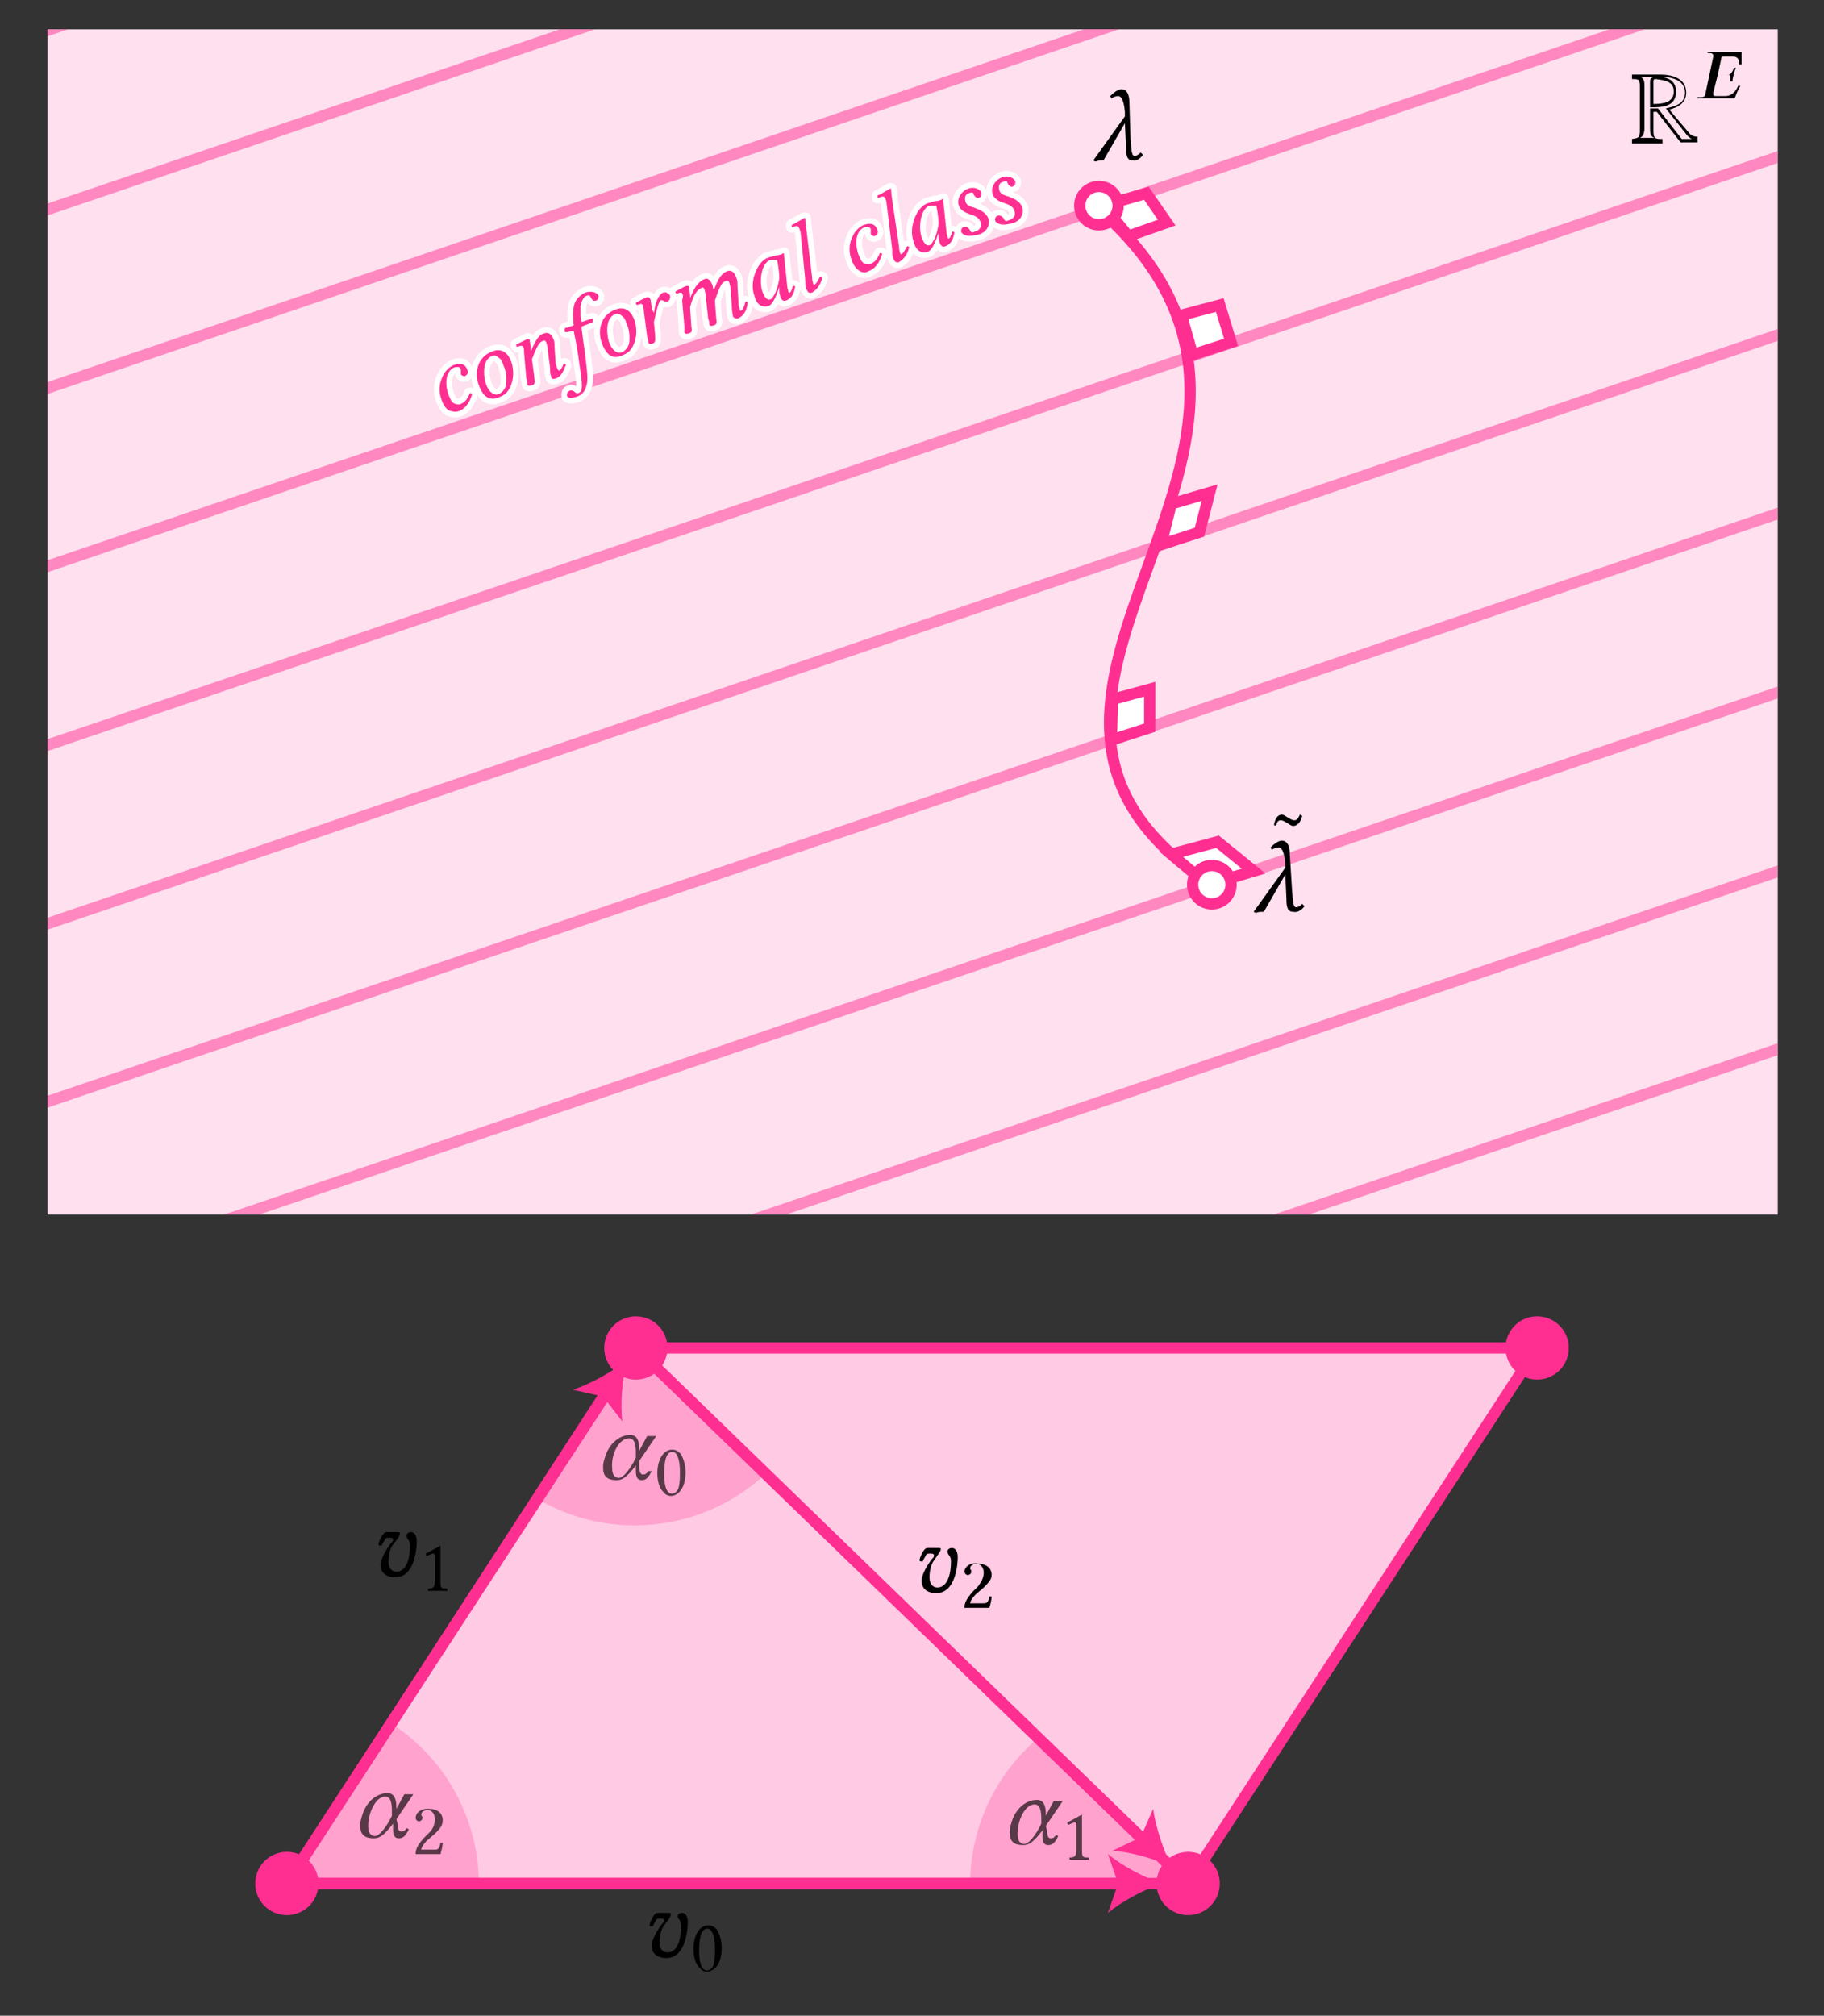
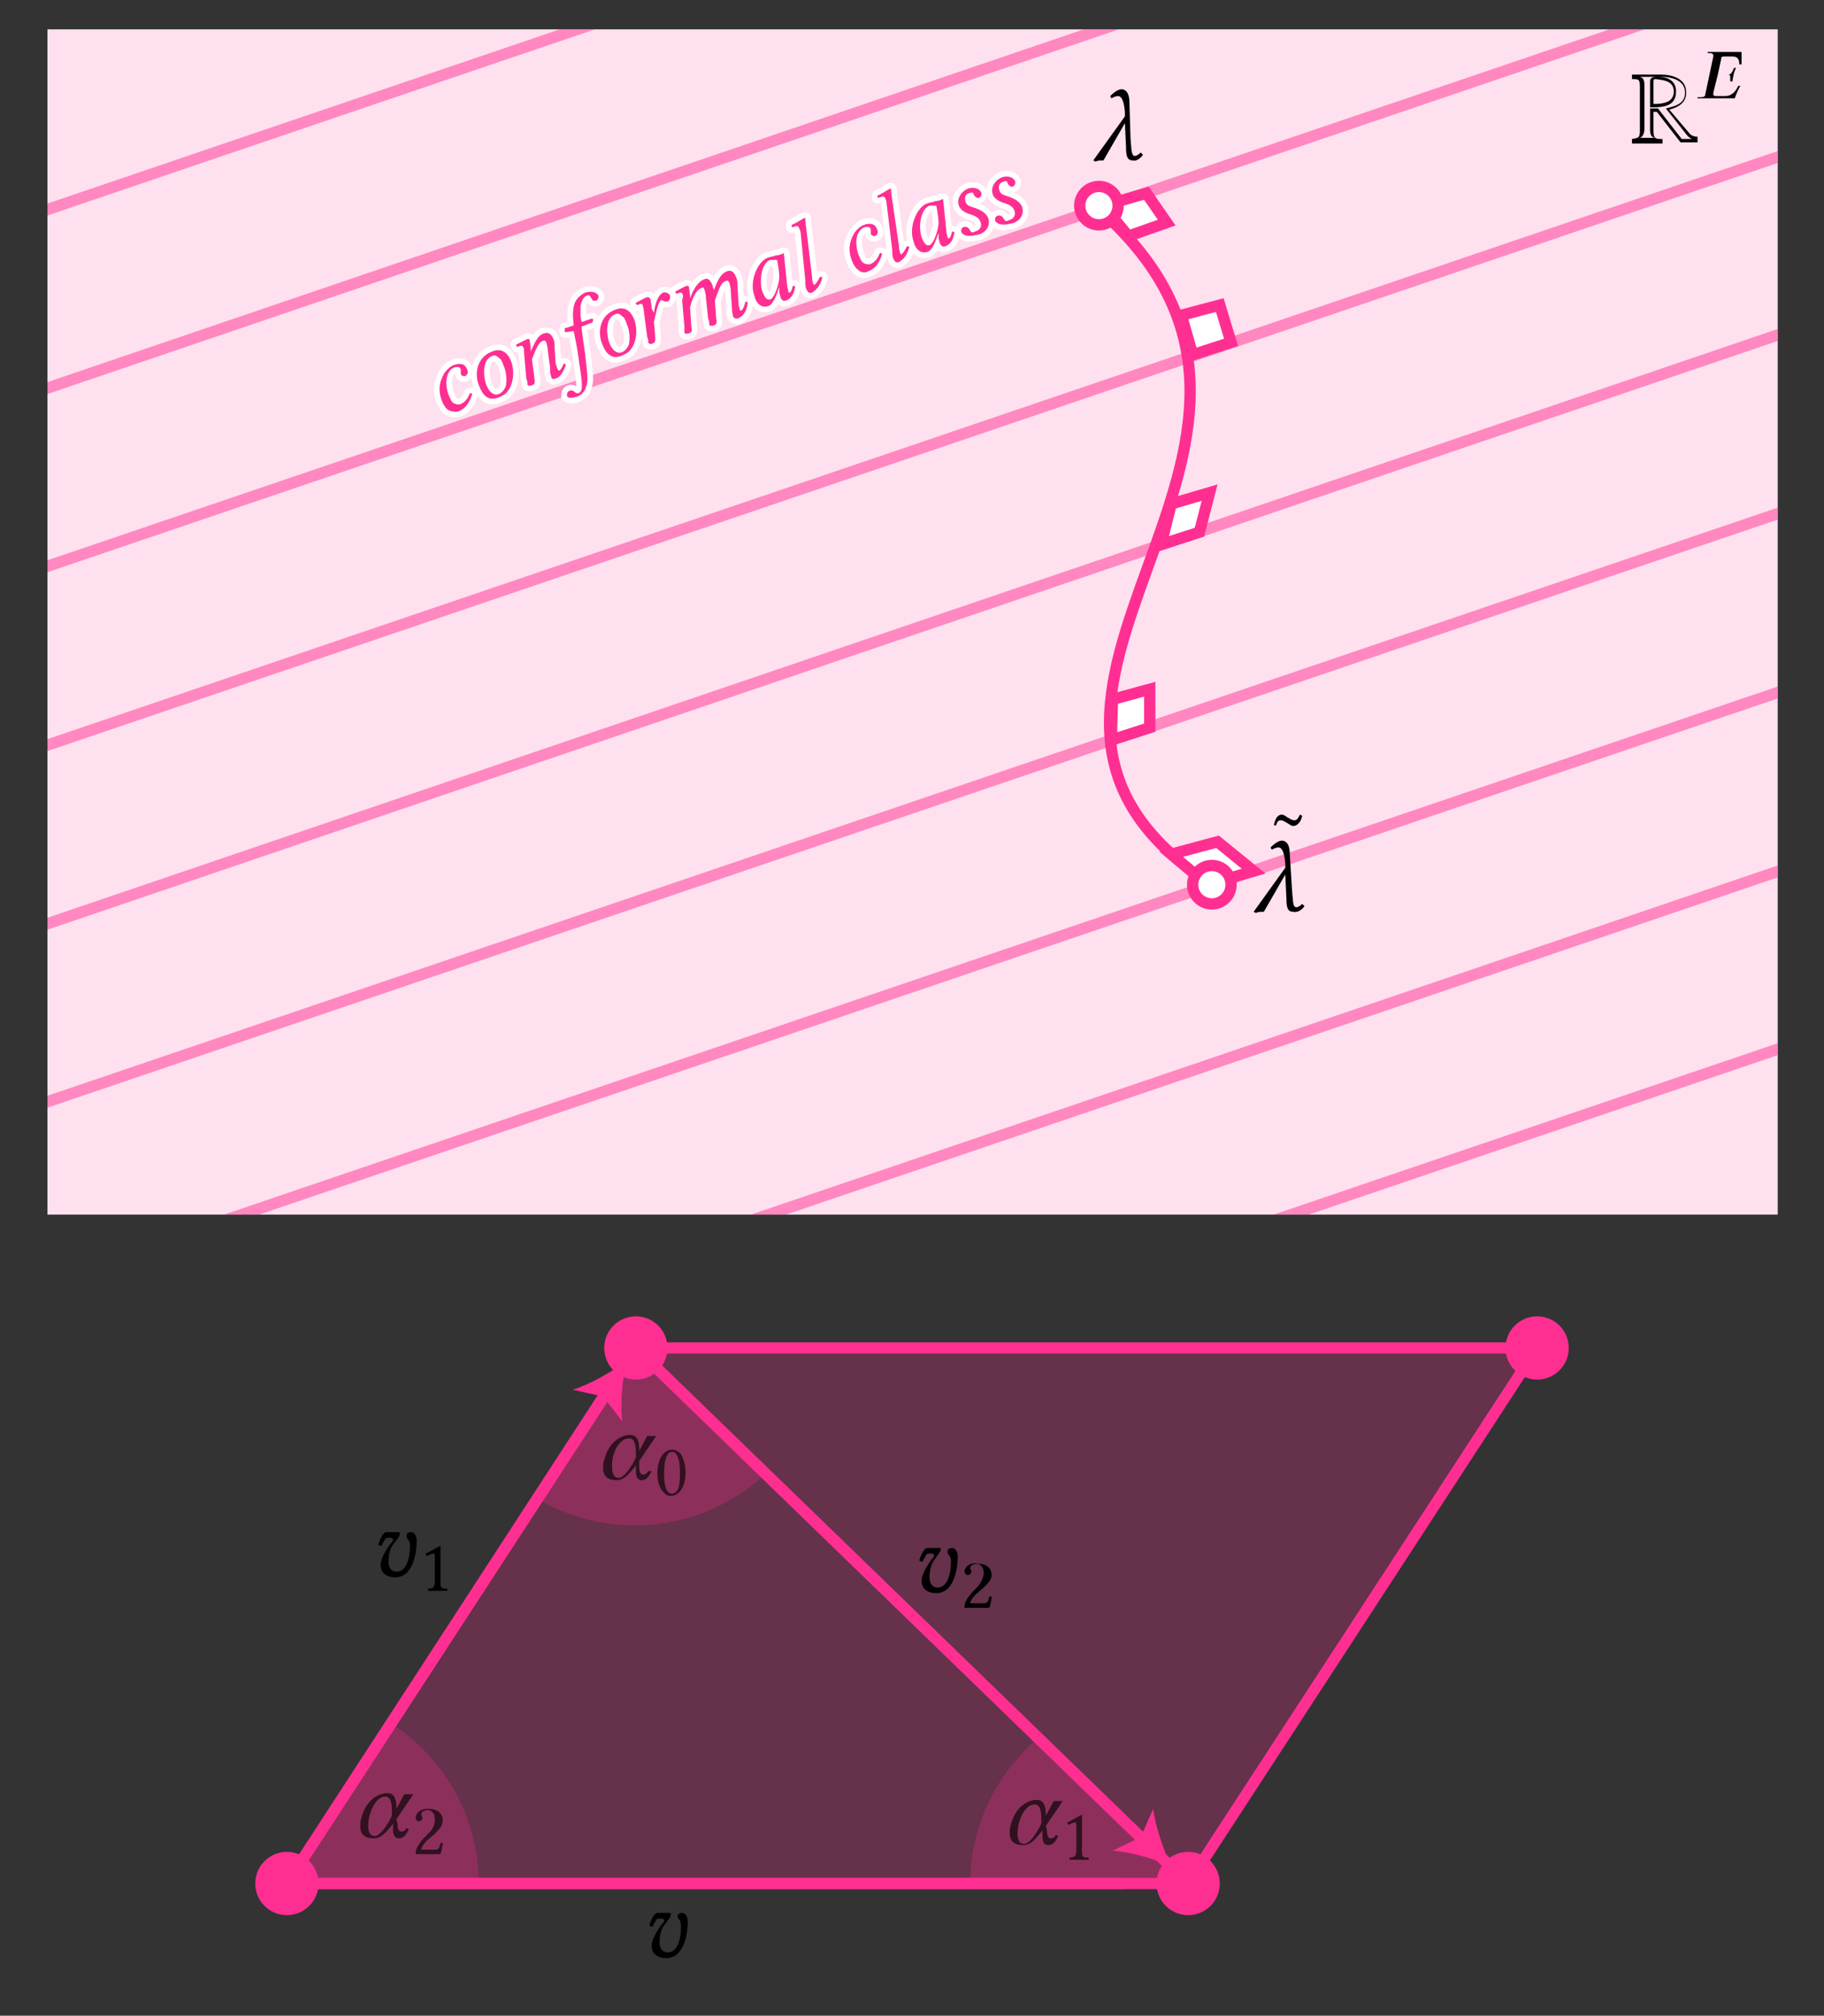
<svg xmlns="http://www.w3.org/2000/svg" xmlns:xlink="http://www.w3.org/1999/xlink" version="1.1" id="Layer_1" x="0px" y="0px" viewBox="0 0 161.5 178.4" style="enable-background:new 0 0 161.5 178.4;" xml:space="preserve">
  <rect x="0" y="0" width="161.5" height="178.4" fill="#333333" stroke="none" />
  <style type="text/css">
	.st0{fill:#FFFFFF;}
	.st1{opacity:0.25;fill:#FF2F92;}
	.st2{fill:none;stroke:#FF2F92;stroke-miterlimit:10;}
	.st3{opacity:0;fill:none;stroke:#000000;stroke-width:1.000000e-06;stroke-miterlimit:10;}
	.st4{opacity:0.15;fill:#FF2F92;}
	.st5{opacity:0.5;}
	.st6{clip-path:url(#SVGID_00000162329882513693385460000002645138121128431025_);}
	.st7{fill:none;stroke:#FFFFFF;stroke-linejoin:round;stroke-miterlimit:10;}
	.st8{fill:#FF2F92;}
	.st9{fill:#FFFFFF;stroke:#FF2F92;stroke-miterlimit:10;}
	
		.st10{opacity:0.25;clip-path:url(#SVGID_00000091010821102137439440000008643190441117954233_);fill:#FF2F92;enable-background:new    ;}
	.st11{opacity:0.65;}
</style>
-   <polygon class="st0" points="105.2,166.7 136.1,119.3 56.3,119.3 25.4,166.7 " />
  <polygon class="st1" points="105.2,166.7 136.1,119.3 56.3,119.3 25.4,166.7 " />
  <polygon class="st2" points="105.2,166.7 136.1,119.3 56.3,119.3 25.4,166.7 " />
-   <polygon class="st3" points="91.2,-6.7 91.2,-6.7 91.2,-6.7 91.2,-6.7 91.2,-6.7 91.2,-6.7 91.2,-6.7 91.2,-6.7 91.2,-6.7   91.2,-6.7 91.2,-6.7 91.2,-6.7 91.2,-6.7 91.2,-6.7 91.2,-6.7 91.2,-6.7 91.2,-6.7 91.2,-6.7 91.2,-6.7 91.2,-6.7 91.2,-6.7   91.2,-6.7 91.2,-6.7 91.2,-6.7 91.2,-6.7 91.2,-6.7 91.2,-6.7 91.2,-6.7 91.2,-6.7 91.2,-6.7 91.2,-6.7 91.2,-6.7 91.2,-6.7   91.2,-6.7 91.2,-6.7 91.2,-6.7 91.2,-6.7 91.2,-6.7 91.2,-6.7 91.2,-6.7 91.2,-6.7 91.2,-6.7 91.2,-6.7 91.2,-6.7 91.2,-6.7   91.2,-6.7 91.2,-6.7 91.2,-6.7 91.2,-6.7 91.2,-6.7 91.2,-6.7 91.2,-6.7 91.2,-6.7 91.2,-6.7 91.2,-6.7 91.2,-6.7 91.2,-6.7   91.2,-6.7 91.2,-6.7 91.2,-6.7 91.2,-6.7 91.2,-6.7 91.2,-6.7 91.2,-6.7 91.2,-6.7 91.2,-6.7 91.2,-6.7 91.2,-6.7 91.2,-6.7   91.2,-6.7 91.2,-6.7 91.2,-6.7 91.2,-6.7 91.2,-6.7 91.2,-6.7 91.2,-6.7 91.2,-6.7 91.2,-6.7 91.2,-6.7 91.2,-6.7 91.2,-6.7   91.2,-6.7 91.2,-6.7 91.2,-6.7 91.2,-6.7 91.2,-6.7 91.2,-6.7 91.2,-6.7 91.2,-6.7 91.2,-6.7 91.2,-6.7 91.2,-6.7 91.2,-6.7   91.2,-6.7 " />
  <path class="st3" d="M91.7-6.9L91.7-6.9z" />
  <g>
    <g>
      <rect x="4.2" y="2.6" class="st0" width="153.2" height="104.9" />
      <rect x="4.2" y="2.6" class="st4" width="153.2" height="104.9" />
    </g>
    <g class="st5">
      <defs>
        <rect id="SVGID_1_" x="4.2" y="2.6" class="st5" width="153.2" height="104.9" />
      </defs>
      <clipPath id="SVGID_00000103951461053828383320000004158122899651668101_">
        <use xlink:href="#SVGID_1_" style="overflow:visible;" />
      </clipPath>
      <g style="clip-path:url(#SVGID_00000103951461053828383320000004158122899651668101_);">
        <line class="st2" x1="208.4" y1="12.3" x2="-56.5" y2="102.4" />
        <line class="st2" x1="213.2" y1="26.5" x2="-51.7" y2="116.5" />
        <line class="st2" x1="203.6" y1="-1.8" x2="-61.3" y2="88.2" />
        <line class="st2" x1="198.8" y1="-16" x2="-66.1" y2="74" />
        <line class="st2" x1="193.9" y1="-30.2" x2="-70.9" y2="59.9" />
        <line class="st2" x1="189.1" y1="-44.3" x2="-75.7" y2="45.7" />
-         <line class="st2" x1="184.3" y1="-58.5" x2="-80.6" y2="31.5" />
        <line class="st2" x1="179.5" y1="-72.7" x2="-85.4" y2="17.3" />
        <line class="st2" x1="174.7" y1="-86.8" x2="-90.2" y2="3.2" />
        <line class="st2" x1="218" y1="40.7" x2="-46.9" y2="130.7" />
        <line class="st2" x1="222.8" y1="54.9" x2="-42" y2="144.9" />
        <line class="st2" x1="227.6" y1="69" x2="-37.2" y2="159" />
        <line class="st2" x1="232.5" y1="83.2" x2="-32.4" y2="173.2" />
        <line class="st2" x1="237.3" y1="97.4" x2="-27.6" y2="187.4" />
        <line class="st2" x1="246.9" y1="125.7" x2="-18" y2="215.7" />
        <line class="st2" x1="251.7" y1="139.9" x2="-13.2" y2="229.9" />
        <line class="st2" x1="242.1" y1="111.5" x2="-22.8" y2="201.5" />
      </g>
    </g>
    <path d="M148.2,8.1c0,1-1,1.1-1.8,1.1v-2c0-0.2,0.1-0.2,0.2-0.2C147.4,7.1,148.2,7.2,148.2,8.1 M148.4,8.1c0-1-0.8-1.3-1.6-1.3   c-0.3,0-0.7,0-0.7,0.4v2.3C147.1,9.5,148.4,9.5,148.4,8.1z M149.8,12.3h-0.9l-2.1-2.7l-0.7,0v1.8c0,0.3,0,0.7,0.4,0.8h-1.3   c0.3-0.1,0.4-0.5,0.4-0.8V7.6c0-0.3,0-0.7-0.4-0.8h1.9c0.9,0,2.1,0.3,2.1,1.4c0,1-0.9,1.2-1.7,1.4l1.9,2.4   C149.5,12.1,149.6,12.2,149.8,12.3z M150.3,12.5v-0.4c-0.3,0-0.6-0.1-0.8-0.4l-1.7-2c0.8-0.2,1.5-0.6,1.5-1.5   c0-1.3-1.3-1.6-2.3-1.6h-2.5v0.4c0.6,0,0.7,0,0.7,0.7v3.8c0,0.7-0.1,0.7-0.7,0.8v0.4h2.7v-0.4c-0.6,0-0.8,0-0.8-0.7V9.9l0.3,0   l2.1,2.7H150.3z" />
    <path d="M154.2,4.6C154.2,4.5,154.2,4.5,154.2,4.6c-0.1,0-0.2,0-0.4,0h-1.7c-0.3,0-0.5,0-0.9,0l0,0l0,0.1c0,0,0,0,0,0l0.2,0   c0.2,0,0.3,0.1,0.3,0.2c0,0,0,0.1,0,0.1l-0.7,3.3c0,0.2-0.1,0.3-0.4,0.3l-0.2,0c0,0-0.1,0-0.1,0l0,0.1l0,0c0.3,0,0.6,0,0.9,0h1.5   c0.3,0,0.9,0,0.9,0c0.1-0.3,0.3-0.8,0.5-1.1l-0.2,0c-0.2,0.5-0.6,0.9-1.1,0.9h-0.9c-0.1,0-0.2,0-0.2-0.2c0,0,0,0,0-0.1l0.4-1.6h0.8   c0.2,0,0.3,0,0.3,0.2v0.1l0,0.2c0,0,0,0.1,0,0.1h0.2l0,0c0-0.3,0.1-0.5,0.1-0.6c0-0.1,0.1-0.3,0.2-0.6l0,0h-0.1c0,0-0.1,0-0.1,0.1   l-0.1,0.2c-0.1,0.2-0.2,0.3-0.4,0.3h-0.9l0.3-1.4c0-0.2,0.1-0.2,0.3-0.2h0.7c0.5,0,0.6,0.3,0.6,0.7l0.2,0   C154.2,5.2,154.2,4.6,154.2,4.6" />
    <g>
      <g>
        <path class="st7" d="M39.7,36.3c-0.3-0.2-0.5-0.6-0.6-0.9c-0.3-0.8-0.2-1.5,0.1-2.1c0.2-0.5,0.7-0.9,1-1c0.9-0.3,1.1,0.2,1.2,0.5     c0.1,0.2-0.1,0.5-0.3,0.5c-0.1,0-0.3-0.1-0.3-0.2c0-0.1,0-0.1,0-0.2c0-0.1,0-0.1,0-0.2c-0.1-0.3-0.3-0.2-0.5-0.2     c-0.7,0.2-1,1.2-0.6,2.4c0.2,0.5,0.3,0.7,0.5,0.8c0.2,0.1,0.4,0.1,0.5,0.1c0.5-0.2,0.7-0.5,0.9-1c0.1,0,0.2,0,0.2,0.1     c-0.2,0.7-0.6,1.3-1.2,1.5C40.3,36.5,39.9,36.4,39.7,36.3z" />
        <path class="st8" d="M39.7,36.3c-0.3-0.2-0.5-0.6-0.6-0.9c-0.3-0.8-0.2-1.5,0.1-2.1c0.2-0.5,0.7-0.9,1-1c0.9-0.3,1.1,0.2,1.2,0.5     c0.1,0.2-0.1,0.5-0.3,0.5c-0.1,0-0.3-0.1-0.3-0.2c0-0.1,0-0.1,0-0.2c0-0.1,0-0.1,0-0.2c-0.1-0.3-0.3-0.2-0.5-0.2     c-0.7,0.2-1,1.2-0.6,2.4c0.2,0.5,0.3,0.7,0.5,0.8c0.2,0.1,0.4,0.1,0.5,0.1c0.5-0.2,0.7-0.5,0.9-1c0.1,0,0.2,0,0.2,0.1     c-0.2,0.7-0.6,1.3-1.2,1.5C40.3,36.5,39.9,36.4,39.7,36.3z" />
      </g>
      <g>
        <path class="st7" d="M43.6,31.1c1-0.4,1.5,0.4,1.7,1c0.3,1,0.1,2.1-0.5,2.7c-0.2,0.2-0.5,0.3-0.7,0.4c-1.1,0.4-1.5-0.6-1.7-1.1     C42,33.1,42.2,31.6,43.6,31.1z M44.1,34.9c0.3-0.1,0.6-0.4,0.7-0.8c0.1-0.6,0-1.3-0.2-1.7c-0.1-0.3-0.2-0.6-0.4-0.7     c-0.2-0.2-0.4-0.3-0.6-0.2c-0.9,0.3-0.8,1.7-0.6,2.4C43.3,34.8,43.8,35,44.1,34.9z" />
        <path class="st8" d="M43.6,31.1c1-0.4,1.5,0.4,1.7,1c0.3,1,0.1,2.1-0.5,2.7c-0.2,0.2-0.5,0.3-0.7,0.4c-1.1,0.4-1.5-0.6-1.7-1.1     C42,33.1,42.2,31.6,43.6,31.1z M44.1,34.9c0.3-0.1,0.6-0.4,0.7-0.8c0.1-0.6,0-1.3-0.2-1.7c-0.1-0.3-0.2-0.6-0.4-0.7     c-0.2-0.2-0.4-0.3-0.6-0.2c-0.9,0.3-0.8,1.7-0.6,2.4C43.3,34.8,43.8,35,44.1,34.9z" />
      </g>
      <g>
        <path class="st7" d="M49.4,32.7c0,0.1,0.1,0.1,0.1,0.1c0.1,0,0.3-0.3,0.4-0.6c0.1,0,0.2,0,0.2,0.1c-0.2,0.6-0.5,1.1-0.9,1.2     c-0.3,0.1-0.4,0-0.4-0.2c-0.1-0.2-0.1-0.5-0.1-0.8L48.5,31c0-0.3-0.1-0.5-0.1-0.6c-0.1-0.3-0.2-0.3-0.4-0.2     c-0.3,0.1-0.6,0.8-0.9,1.6l0.2,1.5c0,0.3,0.2,0.7-0.2,0.8c-0.3,0.1-0.4,0-0.4-0.1c0-0.1,0-0.3-0.1-0.5l-0.2-2.3     c0-0.3,0-0.4-0.1-0.5c0-0.1-0.1-0.1-0.2-0.1l-0.3,0.1c-0.1-0.1-0.1-0.1-0.1-0.2c0.4-0.2,0.8-0.4,1-0.5c0.1,0,0.2,0,0.2,0.1     c0,0.1,0.1,0.5,0.1,0.9l0,0.1l0,0c0.5-1.2,0.8-1.5,1.2-1.6c0.3-0.1,0.6,0,0.8,0.5c0.1,0.2,0.1,0.4,0.1,0.7l0.1,1.5     C49.3,32.4,49.3,32.6,49.4,32.7z" />
        <path class="st8" d="M49.4,32.7c0,0.1,0.1,0.1,0.1,0.1c0.1,0,0.3-0.3,0.4-0.6c0.1,0,0.2,0,0.2,0.1c-0.2,0.6-0.5,1.1-0.9,1.2     c-0.3,0.1-0.4,0-0.4-0.2c-0.1-0.2-0.1-0.5-0.1-0.8L48.5,31c0-0.3-0.1-0.5-0.1-0.6c-0.1-0.3-0.2-0.3-0.4-0.2     c-0.3,0.1-0.6,0.8-0.9,1.6l0.2,1.5c0,0.3,0.2,0.7-0.2,0.8c-0.3,0.1-0.4,0-0.4-0.1c0-0.1,0-0.3-0.1-0.5l-0.2-2.3     c0-0.3,0-0.4-0.1-0.5c0-0.1-0.1-0.1-0.2-0.1l-0.3,0.1c-0.1-0.1-0.1-0.1-0.1-0.2c0.4-0.2,0.8-0.4,1-0.5c0.1,0,0.2,0,0.2,0.1     c0,0.1,0.1,0.5,0.1,0.9l0,0.1l0,0c0.5-1.2,0.8-1.5,1.2-1.6c0.3-0.1,0.6,0,0.8,0.5c0.1,0.2,0.1,0.4,0.1,0.7l0.1,1.5     C49.3,32.4,49.3,32.6,49.4,32.7z" />
      </g>
      <g>
        <path class="st7" d="M50.1,29.4C50.1,29.4,50.1,29.4,50.1,29.4c-0.1,0-0.1-0.1-0.1-0.2c0-0.1,0-0.2,0.2-0.2l0.6-0.2     c-0.1-0.8-0.1-1.5,0.1-2c0.2-0.5,0.7-0.8,0.9-0.9c0.6-0.2,1.1,0,1.2,0.3c0,0.1,0,0.3-0.2,0.4c-0.3,0.1-0.4-0.1-0.5-0.3     c-0.1-0.2-0.2-0.2-0.4-0.1c-0.1,0-0.4,0.3-0.5,0.9c0,0.3,0,0.6,0,0.9l0.1,0.5l0.9-0.3c0,0,0.1,0,0.1,0c0,0,0,0.2,0,0.2     c0,0.1-0.1,0.2-0.2,0.2l-0.8,0.3l0,0.2c0.1,0.8,0.2,1.5,0.3,2.2c0.2,1.7,0.3,2.4,0.1,2.9c-0.1,0.5-0.5,0.8-0.8,0.9     c-0.6,0.2-0.9,0.1-0.9-0.1c0-0.1,0-0.3,0.2-0.4c0.2-0.1,0.4,0,0.5,0.1c0.1,0.1,0.1,0.1,0.3,0.1c0.1,0,0.3-0.2,0.3-0.4     c0.1-0.6-0.2-2-0.3-2.9c-0.1-0.7-0.2-1.2-0.4-2.2L50.1,29.4z" />
        <path class="st8" d="M50.1,29.4C50.1,29.4,50.1,29.4,50.1,29.4c-0.1,0-0.1-0.1-0.1-0.2c0-0.1,0-0.2,0.2-0.2l0.6-0.2     c-0.1-0.8-0.1-1.5,0.1-2c0.2-0.5,0.7-0.8,0.9-0.9c0.6-0.2,1.1,0,1.2,0.3c0,0.1,0,0.3-0.2,0.4c-0.3,0.1-0.4-0.1-0.5-0.3     c-0.1-0.2-0.2-0.2-0.4-0.1c-0.1,0-0.4,0.3-0.5,0.9c0,0.3,0,0.6,0,0.9l0.1,0.5l0.9-0.3c0,0,0.1,0,0.1,0c0,0,0,0.2,0,0.2     c0,0.1-0.1,0.2-0.2,0.2l-0.8,0.3l0,0.2c0.1,0.8,0.2,1.5,0.3,2.2c0.2,1.7,0.3,2.4,0.1,2.9c-0.1,0.5-0.5,0.8-0.8,0.9     c-0.6,0.2-0.9,0.1-0.9-0.1c0-0.1,0-0.3,0.2-0.4c0.2-0.1,0.4,0,0.5,0.1c0.1,0.1,0.1,0.1,0.3,0.1c0.1,0,0.3-0.2,0.3-0.4     c0.1-0.6-0.2-2-0.3-2.9c-0.1-0.7-0.2-1.2-0.4-2.2L50.1,29.4z" />
      </g>
      <g>
        <path class="st7" d="M54.5,27.4c1-0.4,1.5,0.4,1.7,1c0.3,1,0.1,2.1-0.5,2.7c-0.2,0.2-0.5,0.3-0.7,0.4c-1.1,0.4-1.5-0.6-1.7-1.1     C52.9,29.4,53.1,27.9,54.5,27.4z M55,31.2c0.3-0.1,0.6-0.4,0.7-0.8c0.1-0.6,0-1.3-0.2-1.7c-0.1-0.3-0.2-0.6-0.4-0.7     c-0.2-0.2-0.4-0.3-0.6-0.2c-0.9,0.3-0.8,1.7-0.6,2.4C54.2,31.1,54.7,31.3,55,31.2z" />
        <path class="st8" d="M54.5,27.4c1-0.4,1.5,0.4,1.7,1c0.3,1,0.1,2.1-0.5,2.7c-0.2,0.2-0.5,0.3-0.7,0.4c-1.1,0.4-1.5-0.6-1.7-1.1     C52.9,29.4,53.1,27.9,54.5,27.4z M55,31.2c0.3-0.1,0.6-0.4,0.7-0.8c0.1-0.6,0-1.3-0.2-1.7c-0.1-0.3-0.2-0.6-0.4-0.7     c-0.2-0.2-0.4-0.3-0.6-0.2c-0.9,0.3-0.8,1.7-0.6,2.4C54.2,31.1,54.7,31.3,55,31.2z" />
      </g>
      <g>
        <path class="st7" d="M57.9,27.7c0.1-0.9,0.4-1.6,0.8-1.8c0.3-0.1,0.5,0.1,0.6,0.2c0.1,0.2,0,0.5-0.2,0.6c-0.1,0-0.3,0-0.4-0.1     c-0.1,0-0.1-0.1-0.2,0c-0.2,0.1-0.4,1-0.6,1.9l0.1,1.1c0,0.4,0.1,0.7-0.2,0.8c-0.2,0.1-0.4,0-0.4-0.1c0-0.1,0-0.3-0.1-0.5     l-0.3-2.3c0-0.3-0.1-0.4-0.1-0.5c0-0.1-0.1-0.1-0.2-0.1l-0.3,0.1c-0.1-0.1-0.1-0.1-0.1-0.2c0.4-0.2,0.7-0.4,1-0.5     c0.1,0,0.2,0,0.3,0.2c0,0.1,0.1,0.5,0.1,0.8L57.9,27.7L57.9,27.7z" />
        <path class="st8" d="M57.9,27.7c0.1-0.9,0.4-1.6,0.8-1.8c0.3-0.1,0.5,0.1,0.6,0.2c0.1,0.2,0,0.5-0.2,0.6c-0.1,0-0.3,0-0.4-0.1     c-0.1,0-0.1-0.1-0.2,0c-0.2,0.1-0.4,1-0.6,1.9l0.1,1.1c0,0.4,0.1,0.7-0.2,0.8c-0.2,0.1-0.4,0-0.4-0.1c0-0.1,0-0.3-0.1-0.5     l-0.3-2.3c0-0.3-0.1-0.4-0.1-0.5c0-0.1-0.1-0.1-0.2-0.1l-0.3,0.1c-0.1-0.1-0.1-0.1-0.1-0.2c0.4-0.2,0.7-0.4,1-0.5     c0.1,0,0.2,0,0.3,0.2c0,0.1,0.1,0.5,0.1,0.8L57.9,27.7L57.9,27.7z" />
      </g>
      <g>
        <path class="st7" d="M60.4,26c0-0.1-0.1-0.1-0.2-0.1L59.9,26c-0.1-0.1-0.1-0.1-0.1-0.2c0.4-0.2,0.7-0.4,1-0.5     c0.1,0,0.2,0,0.2,0.1c0,0.1,0.1,0.5,0.1,0.9l0,0.1l0,0c0.3-0.8,0.7-1.5,1.3-1.7c0.2-0.1,0.5,0,0.7,0.6c0,0.1,0.1,0.3,0.1,0.4     c0.3-0.8,0.6-1.5,1.2-1.7c0.3-0.1,0.6,0,0.8,0.6c0.1,0.2,0.1,0.4,0.1,0.7l0.1,1.7c0,0.1,0.1,0.3,0.1,0.4c0,0,0,0.1,0.1,0.1     c0.2-0.1,0.3-0.4,0.4-0.8c0.1,0,0.2,0,0.2,0.1c-0.1,0.8-0.4,1.2-0.9,1.4c-0.1,0-0.3,0-0.4-0.2c0-0.1-0.1-0.4-0.1-0.8l-0.1-1.5     c0-0.3-0.1-0.5-0.1-0.6c-0.1-0.3-0.2-0.3-0.4-0.2c-0.3,0.1-0.5,0.5-0.9,1.7l0.1,1.4c0,0.3,0.2,0.7-0.2,0.8     c-0.3,0.1-0.4,0-0.4-0.1c0-0.1,0-0.3-0.1-0.5l-0.2-1.9c0-0.3-0.1-0.5-0.1-0.6c-0.1-0.3-0.2-0.3-0.3-0.2c-0.3,0.1-0.7,0.5-1,1.7     l0.1,1.5c0,0.4,0.2,0.7-0.2,0.8c-0.3,0.1-0.4,0-0.4-0.1c0-0.1,0-0.3,0-0.5l-0.2-2.3C60.5,26.2,60.5,26.1,60.4,26z" />
        <path class="st8" d="M60.4,26c0-0.1-0.1-0.1-0.2-0.1L59.9,26c-0.1-0.1-0.1-0.1-0.1-0.2c0.4-0.2,0.7-0.4,1-0.5     c0.1,0,0.2,0,0.2,0.1c0,0.1,0.1,0.5,0.1,0.9l0,0.1l0,0c0.3-0.8,0.7-1.5,1.3-1.7c0.2-0.1,0.5,0,0.7,0.6c0,0.1,0.1,0.3,0.1,0.4     c0.3-0.8,0.6-1.5,1.2-1.7c0.3-0.1,0.6,0,0.8,0.6c0.1,0.2,0.1,0.4,0.1,0.7l0.1,1.7c0,0.1,0.1,0.3,0.1,0.4c0,0,0,0.1,0.1,0.1     c0.2-0.1,0.3-0.4,0.4-0.8c0.1,0,0.2,0,0.2,0.1c-0.1,0.8-0.4,1.2-0.9,1.4c-0.1,0-0.3,0-0.4-0.2c0-0.1-0.1-0.4-0.1-0.8l-0.1-1.5     c0-0.3-0.1-0.5-0.1-0.6c-0.1-0.3-0.2-0.3-0.4-0.2c-0.3,0.1-0.5,0.5-0.9,1.7l0.1,1.4c0,0.3,0.2,0.7-0.2,0.8     c-0.3,0.1-0.4,0-0.4-0.1c0-0.1,0-0.3-0.1-0.5l-0.2-1.9c0-0.3-0.1-0.5-0.1-0.6c-0.1-0.3-0.2-0.3-0.3-0.2c-0.3,0.1-0.7,0.5-1,1.7     l0.1,1.5c0,0.4,0.2,0.7-0.2,0.8c-0.3,0.1-0.4,0-0.4-0.1c0-0.1,0-0.3,0-0.5l-0.2-2.3C60.5,26.2,60.5,26.1,60.4,26z" />
      </g>
      <g>
        <path class="st7" d="M69.4,22.4l0.3,2.9c0,0.2,0.1,0.4,0.1,0.5c0,0.1,0.1,0.1,0.1,0.1c0.1,0,0.2-0.2,0.3-0.6c0.1,0,0.2,0,0.2,0.1     c-0.1,0.6-0.3,1-0.8,1.2c-0.3,0.1-0.4-0.1-0.5-0.3c0-0.1-0.1-0.3-0.1-0.5l0-0.4l0,0c-0.3,0.9-0.6,1.6-1,1.7     c-0.7,0.2-1.1-0.4-1.2-0.9c-0.5-1.3,0.3-3.1,1.2-3.4c0.3-0.1,0.5-0.1,0.7-0.2C69,22.6,69.2,22.5,69.4,22.4z M68.8,23     c-0.2,0-0.4,0-0.6,0c-0.8,0.3-1,1.9-0.7,2.8c0.2,0.5,0.4,0.8,0.7,0.7c0.3-0.1,0.7-1,0.8-1.9C69,23.9,68.8,23,68.8,23z" />
        <path class="st8" d="M69.4,22.4l0.3,2.9c0,0.2,0.1,0.4,0.1,0.5c0,0.1,0.1,0.1,0.1,0.1c0.1,0,0.2-0.2,0.3-0.6c0.1,0,0.2,0,0.2,0.1     c-0.1,0.6-0.3,1-0.8,1.2c-0.3,0.1-0.4-0.1-0.5-0.3c0-0.1-0.1-0.3-0.1-0.5l0-0.4l0,0c-0.3,0.9-0.6,1.6-1,1.7     c-0.7,0.2-1.1-0.4-1.2-0.9c-0.5-1.3,0.3-3.1,1.2-3.4c0.3-0.1,0.5-0.1,0.7-0.2C69,22.6,69.2,22.5,69.4,22.4z M68.8,23     c-0.2,0-0.4,0-0.6,0c-0.8,0.3-1,1.9-0.7,2.8c0.2,0.5,0.4,0.8,0.7,0.7c0.3-0.1,0.7-1,0.8-1.9C69,23.9,68.8,23,68.8,23z" />
      </g>
      <g>
        <path class="st7" d="M71.9,24.5c0,0.4,0.1,0.5,0.1,0.6s0.1,0.1,0.1,0.1c0.1,0,0.3-0.3,0.5-0.7c0.1,0,0.2,0,0.2,0.1     c-0.2,0.8-0.6,1.1-0.9,1.3c-0.3,0.1-0.4-0.1-0.5-0.3c-0.1-0.2-0.1-0.5-0.1-0.8l-0.4-4.1c0-0.2-0.1-0.4-0.1-0.4     C70.7,20,70.6,20,70.5,20l-0.3,0.1c0,0,0,0-0.1,0l0-0.2c0.3-0.1,0.9-0.5,1.1-0.6c0.1,0,0.1,0,0.1,0c0,0,0,0.4,0.1,1L71.9,24.5z" />
        <path class="st8" d="M71.9,24.5c0,0.4,0.1,0.5,0.1,0.6s0.1,0.1,0.1,0.1c0.1,0,0.3-0.3,0.5-0.7c0.1,0,0.2,0,0.2,0.1     c-0.2,0.8-0.6,1.1-0.9,1.3c-0.3,0.1-0.4-0.1-0.5-0.3c-0.1-0.2-0.1-0.5-0.1-0.8l-0.4-4.1c0-0.2-0.1-0.4-0.1-0.4     C70.7,20,70.6,20,70.5,20l-0.3,0.1c0,0,0,0-0.1,0l0-0.2c0.3-0.1,0.9-0.5,1.1-0.6c0.1,0,0.1,0,0.1,0c0,0,0,0.4,0.1,1L71.9,24.5z" />
      </g>
      <g>
        <path class="st7" d="M76,23.9c-0.3-0.2-0.5-0.6-0.6-0.9c-0.3-0.8-0.2-1.5,0.1-2.1c0.2-0.5,0.7-0.9,1-1c0.9-0.3,1.1,0.2,1.2,0.5     c0.1,0.2-0.1,0.5-0.3,0.5c-0.1,0-0.3-0.1-0.3-0.2c0-0.1,0-0.1,0-0.2c0-0.1,0-0.1,0-0.2c-0.1-0.3-0.3-0.2-0.5-0.2     c-0.7,0.2-1,1.2-0.6,2.4c0.2,0.5,0.3,0.7,0.5,0.8c0.2,0.1,0.4,0.1,0.5,0.1c0.5-0.2,0.7-0.5,0.9-1c0.1,0,0.2,0,0.2,0.1     c-0.2,0.7-0.6,1.3-1.2,1.5C76.6,24.2,76.2,24.1,76,23.9z" />
        <path class="st8" d="M76,23.9c-0.3-0.2-0.5-0.6-0.6-0.9c-0.3-0.8-0.2-1.5,0.1-2.1c0.2-0.5,0.7-0.9,1-1c0.9-0.3,1.1,0.2,1.2,0.5     c0.1,0.2-0.1,0.5-0.3,0.5c-0.1,0-0.3-0.1-0.3-0.2c0-0.1,0-0.1,0-0.2c0-0.1,0-0.1,0-0.2c-0.1-0.3-0.3-0.2-0.5-0.2     c-0.7,0.2-1,1.2-0.6,2.4c0.2,0.5,0.3,0.7,0.5,0.8c0.2,0.1,0.4,0.1,0.5,0.1c0.5-0.2,0.7-0.5,0.9-1c0.1,0,0.2,0,0.2,0.1     c-0.2,0.7-0.6,1.3-1.2,1.5C76.6,24.2,76.2,24.1,76,23.9z" />
      </g>
      <g>
        <path class="st7" d="M79.6,21.8c0,0.4,0.1,0.5,0.1,0.6s0.1,0.1,0.1,0.1c0.1,0,0.3-0.3,0.5-0.7c0.1,0,0.2,0,0.2,0.1     c-0.2,0.8-0.6,1.1-0.9,1.3c-0.3,0.1-0.4-0.1-0.5-0.3c-0.1-0.2-0.1-0.5-0.1-0.8L78.5,18c0-0.2-0.1-0.4-0.1-0.4     c-0.1-0.2-0.1-0.2-0.3-0.2l-0.3,0.1c0,0,0,0-0.1,0l0-0.2c0.3-0.1,0.9-0.5,1.1-0.6c0.1,0,0.1,0,0.1,0c0,0,0,0.4,0.1,1L79.6,21.8z" />
        <path class="st8" d="M79.6,21.8c0,0.4,0.1,0.5,0.1,0.6s0.1,0.1,0.1,0.1c0.1,0,0.3-0.3,0.5-0.7c0.1,0,0.2,0,0.2,0.1     c-0.2,0.8-0.6,1.1-0.9,1.3c-0.3,0.1-0.4-0.1-0.5-0.3c-0.1-0.2-0.1-0.5-0.1-0.8L78.5,18c0-0.2-0.1-0.4-0.1-0.4     c-0.1-0.2-0.1-0.2-0.3-0.2l-0.3,0.1c0,0,0,0-0.1,0l0-0.2c0.3-0.1,0.9-0.5,1.1-0.6c0.1,0,0.1,0,0.1,0c0,0,0,0.4,0.1,1L79.6,21.8z" />
      </g>
      <g>
        <path class="st7" d="M83.5,17.6l0.3,2.9c0,0.2,0.1,0.4,0.1,0.5c0,0.1,0.1,0.1,0.1,0.1c0.1,0,0.2-0.2,0.3-0.6c0.1,0,0.2,0,0.2,0.1     c-0.1,0.6-0.3,1-0.8,1.2c-0.3,0.1-0.4-0.1-0.5-0.3c0-0.1-0.1-0.3-0.1-0.5l0-0.4l0,0c-0.3,0.9-0.6,1.6-1,1.7     c-0.7,0.2-1.1-0.4-1.2-0.9c-0.5-1.3,0.3-3.1,1.2-3.4c0.3-0.1,0.5-0.1,0.7-0.2C83.1,17.8,83.3,17.7,83.5,17.6z M82.9,18.2     c-0.2,0-0.4,0-0.6,0c-0.8,0.3-1,1.9-0.7,2.8c0.2,0.5,0.4,0.8,0.7,0.7c0.3-0.1,0.7-1,0.8-1.9C83.1,19.1,82.9,18.2,82.9,18.2z" />
        <path class="st8" d="M83.5,17.6l0.3,2.9c0,0.2,0.1,0.4,0.1,0.5c0,0.1,0.1,0.1,0.1,0.1c0.1,0,0.2-0.2,0.3-0.6c0.1,0,0.2,0,0.2,0.1     c-0.1,0.6-0.3,1-0.8,1.2c-0.3,0.1-0.4-0.1-0.5-0.3c0-0.1-0.1-0.3-0.1-0.5l0-0.4l0,0c-0.3,0.9-0.6,1.6-1,1.7     c-0.7,0.2-1.1-0.4-1.2-0.9c-0.5-1.3,0.3-3.1,1.2-3.4c0.3-0.1,0.5-0.1,0.7-0.2C83.1,17.8,83.3,17.7,83.5,17.6z M82.9,18.2     c-0.2,0-0.4,0-0.6,0c-0.8,0.3-1,1.9-0.7,2.8c0.2,0.5,0.4,0.8,0.7,0.7c0.3-0.1,0.7-1,0.8-1.9C83.1,19.1,82.9,18.2,82.9,18.2z" />
      </g>
      <g>
        <path class="st7" d="M85.1,20.5c0-0.1,0-0.3,0.2-0.4c0.3-0.1,0.5,0.1,0.6,0.3c0.1,0.2,0.2,0.2,0.4,0.1c0.4-0.1,0.7-0.4,0.5-0.9     c-0.1-0.2-0.2-0.4-0.8-0.6c-0.7-0.2-1-0.5-1.1-0.8c-0.2-0.5,0.1-1.2,0.8-1.5c0.5-0.2,1.1,0,1.2,0.4c0,0.1,0,0.3-0.2,0.4     c-0.2,0.1-0.4-0.1-0.5-0.3C86.2,17,86,17,85.8,17.1c-0.4,0.1-0.4,0.5-0.3,0.8c0.1,0.2,0.2,0.3,0.5,0.4c1,0.3,1.3,0.6,1.5,1     c0.2,0.6-0.1,1.3-1,1.5l-0.1,0C85.7,21,85.2,20.8,85.1,20.5z" />
        <path class="st8" d="M85.1,20.5c0-0.1,0-0.3,0.2-0.4c0.3-0.1,0.5,0.1,0.6,0.3c0.1,0.2,0.2,0.2,0.4,0.1c0.4-0.1,0.7-0.4,0.5-0.9     c-0.1-0.2-0.2-0.4-0.8-0.6c-0.7-0.2-1-0.5-1.1-0.8c-0.2-0.5,0.1-1.2,0.8-1.5c0.5-0.2,1.1,0,1.2,0.4c0,0.1,0,0.3-0.2,0.4     c-0.2,0.1-0.4-0.1-0.5-0.3C86.2,17,86,17,85.8,17.1c-0.4,0.1-0.4,0.5-0.3,0.8c0.1,0.2,0.2,0.3,0.5,0.4c1,0.3,1.3,0.6,1.5,1     c0.2,0.6-0.1,1.3-1,1.5l-0.1,0C85.7,21,85.2,20.8,85.1,20.5z" />
      </g>
      <g>
        <path class="st7" d="M88.1,19.5c0-0.1,0-0.3,0.2-0.4c0.3-0.1,0.5,0.1,0.6,0.3c0.1,0.2,0.2,0.2,0.4,0.1c0.4-0.1,0.7-0.4,0.5-0.9     c-0.1-0.2-0.2-0.4-0.8-0.6c-0.7-0.2-1-0.5-1.1-0.8c-0.2-0.5,0.1-1.2,0.8-1.5c0.5-0.2,1.1,0,1.2,0.4c0,0.1,0,0.3-0.2,0.4     c-0.2,0.1-0.4-0.1-0.5-0.3C89.2,16,89,16,88.8,16.1c-0.4,0.1-0.4,0.5-0.3,0.8c0.1,0.2,0.2,0.3,0.5,0.4c1,0.3,1.3,0.6,1.5,1     c0.2,0.6-0.1,1.3-1,1.5l-0.1,0C88.7,20,88.2,19.8,88.1,19.5z" />
        <path class="st8" d="M88.1,19.5c0-0.1,0-0.3,0.2-0.4c0.3-0.1,0.5,0.1,0.6,0.3c0.1,0.2,0.2,0.2,0.4,0.1c0.4-0.1,0.7-0.4,0.5-0.9     c-0.1-0.2-0.2-0.4-0.8-0.6c-0.7-0.2-1-0.5-1.1-0.8c-0.2-0.5,0.1-1.2,0.8-1.5c0.5-0.2,1.1,0,1.2,0.4c0,0.1,0,0.3-0.2,0.4     c-0.2,0.1-0.4-0.1-0.5-0.3C89.2,16,89,16,88.8,16.1c-0.4,0.1-0.4,0.5-0.3,0.8c0.1,0.2,0.2,0.3,0.5,0.4c1,0.3,1.3,0.6,1.5,1     c0.2,0.6-0.1,1.3-1,1.5l-0.1,0C88.7,20,88.2,19.8,88.1,19.5z" />
      </g>
    </g>
    <path class="st2" d="M97.3,18.5c24,21.1-15.7,43.2,10,59.8" />
    <path d="M101.2,13.7l-0.2-0.2c-0.2,0.2-0.4,0.3-0.5,0.3c-0.3,0-0.3-0.3-0.4-1.5L100,9.1c0-1.1-0.5-1.2-0.7-1.2   c-0.3,0-0.7,0.3-1,0.6l0.1,0.2c0.2-0.1,0.4-0.2,0.6-0.2c0.2,0,0.5,0.2,0.6,1.4l0,0.4l-2.8,3.9l0.2,0.1c0.2-0.1,0.4-0.1,0.7-0.1   l1.9-3.3l0.1,2.1c0,0.8,0.1,1.2,0.6,1.2C100.6,14.3,101,14,101.2,13.7" />
    <g>
      <path d="M114.6,72.6c-0.2,0-0.3-0.1-0.5-0.2c-0.2-0.1-0.4-0.3-0.6-0.3c-0.4,0-0.6,0.4-0.7,0.9c0.1,0.1,0.1,0.1,0.2,0    c0.1-0.3,0.2-0.4,0.4-0.4c0.2,0,0.3,0.1,0.5,0.2c0.2,0.1,0.4,0.3,0.6,0.3c0.4,0,0.7-0.4,0.8-0.9c-0.1,0-0.1-0.1-0.2-0.1    C114.9,72.5,114.8,72.6,114.6,72.6" />
      <path d="M115.5,80.2l-0.2-0.2c-0.2,0.2-0.4,0.3-0.5,0.3c-0.3,0-0.3-0.3-0.4-1.5l-0.2-3.2c0-1.1-0.5-1.2-0.7-1.2    c-0.3,0-0.7,0.3-1,0.6l0.1,0.2c0.2-0.1,0.4-0.2,0.6-0.2c0.2,0,0.5,0.2,0.6,1.4l0,0.4l-2.8,3.9l0.2,0.1c0.2-0.1,0.4-0.1,0.7-0.1    l1.9-3.3l0.1,2.1c0,0.8,0.1,1.2,0.6,1.2C114.9,80.8,115.3,80.5,115.5,80.2" />
    </g>
    <polygon class="st9" points="101.5,17.1 97.7,18.2 99.9,20.9 103.3,19.7  " />
    <polygon class="st9" points="108,27 104.6,27.9 105.6,31.4 109,30.3  " />
    <polygon class="st9" points="107.1,43.6 103.7,44.6 102.8,48.2 106.2,47.1  " />
    <polygon class="st9" points="101.8,61 98.5,61.9 98.4,65.5 101.8,64.4  " />
    <polygon class="st9" points="107.8,74.5 103.7,75.6 106.9,78.3 111,77.1  " />
    <circle class="st9" cx="97.3" cy="18.2" r="1.7" />
    <circle class="st9" cx="107.3" cy="78.3" r="1.7" />
  </g>
  <g>
    <g>
      <line class="st2" x1="25.4" y1="166.7" x2="99.4" y2="166.7" />
      <g>
-         <path class="st8" d="M102.8,166.7c-1.6,0.6-3.5,1.6-4.7,2.6l0.9-2.6l-0.9-2.6C99.3,165.1,101.2,166.1,102.8,166.7z" />
-       </g>
+         </g>
    </g>
  </g>
  <line class="st2" x1="56.3" y1="119.3" x2="105.2" y2="166.7" />
  <g>
    <g>
      <line class="st2" x1="56.3" y1="119.3" x2="101.3" y2="162.9" />
      <g>
        <path class="st8" d="M103.7,165.2c-1.5-0.7-3.6-1.3-5.2-1.4l2.5-1.2l1.1-2.5C102.3,161.6,103,163.7,103.7,165.2z" />
      </g>
    </g>
  </g>
  <g>
    <g>
      <line class="st2" x1="25.4" y1="166.7" x2="53.7" y2="123.2" />
      <g>
        <path class="st8" d="M55.5,120.4c-0.4,1.6-0.6,3.8-0.4,5.4l-1.7-2.2l-2.7-0.6C52.3,122.5,54.2,121.4,55.5,120.4z" />
      </g>
    </g>
  </g>
  <circle class="st8" cx="25.4" cy="166.7" r="2.8" />
  <circle class="st8" cx="56.3" cy="119.3" r="2.8" />
  <circle class="st8" cx="105.2" cy="166.7" r="2.8" />
  <circle class="st8" cx="136.1" cy="119.3" r="2.8" />
  <g>
    <g>
      <defs>
        <polygon id="SVGID_00000128470837147345567970000013632162276936287900_" points="25.4,166.7 105.2,166.7 56.3,119.3    " />
      </defs>
      <clipPath id="SVGID_00000156589956793093266740000013222350088582285737_">
        <use xlink:href="#SVGID_00000128470837147345567970000013632162276936287900_" style="overflow:visible;" />
      </clipPath>
      <circle style="opacity:0.25;clip-path:url(#SVGID_00000156589956793093266740000013222350088582285737_);fill:#FF2F92;enable-background:new    ;" cx="25.4" cy="166.8" r="17" />
      <circle style="opacity:0.25;clip-path:url(#SVGID_00000156589956793093266740000013222350088582285737_);fill:#FF2F92;enable-background:new    ;" cx="102.9" cy="166.8" r="17" />
      <circle style="opacity:0.25;clip-path:url(#SVGID_00000156589956793093266740000013222350088582285737_);fill:#FF2F92;enable-background:new    ;" cx="56.2" cy="118" r="17" />
    </g>
  </g>
  <g class="st11">
    <path d="M55.7,127.3c0.5,0,0.6,0.6,0.6,1.3c0,0.1,0,0.1,0,0.2v0.2l-0.2,0.4c-0.5,0.9-1,1.4-1.3,1.4c-0.4,0-0.6-0.3-0.6-0.9   C54.1,128.7,54.8,127.3,55.7,127.3 M56.6,129.3l1.5-2.2c-0.1,0-0.3,0-0.4,0s-0.3,0-0.4,0l-0.7,1.3l0,0v-0.1c0-0.8-0.2-1.3-0.8-1.3   c-0.8,0-1.9,0.6-2.3,2.2c-0.1,0.3-0.1,0.5-0.1,0.7c0,0.7,0.3,1.1,1.2,1.1c0.6,0,1-0.4,1.7-1.3v0.4v0.1c0,0.6,0.2,0.8,0.5,0.8   c0.4,0,0.6-0.2,0.9-0.8h-0.3c-0.2,0.3-0.3,0.3-0.5,0.3c-0.2,0-0.3-0.3-0.3-0.7l0,0V129.3z" />
    <path d="M59.4,132.4c0.5,0,1.3-0.5,1.3-2.1c0-0.7-0.2-1.2-0.4-1.6c-0.2-0.2-0.4-0.4-0.8-0.4c-0.7,0-1.3,0.8-1.3,2.1   c0,0.7,0.2,1.4,0.6,1.7C58.9,132.3,59.2,132.4,59.4,132.4 M59.5,128.5c0.1,0,0.2,0,0.3,0.1c0.2,0.2,0.4,0.7,0.4,1.6   c0,0.6,0,1-0.1,1.4c-0.1,0.5-0.5,0.6-0.6,0.6c-0.6,0-0.7-1.1-0.7-1.7C58.8,128.8,59.2,128.5,59.5,128.5z" />
  </g>
  <g class="st11">
    <path d="M91.6,159.7c0.5,0,0.6,0.6,0.6,1.3c0,0.1,0,0.1,0,0.2v0.2l-0.2,0.4c-0.5,0.9-1,1.4-1.3,1.4c-0.4,0-0.6-0.3-0.6-0.9   C90.1,161,90.8,159.7,91.6,159.7 M92.6,161.6l1.5-2.2c-0.1,0-0.3,0-0.4,0s-0.3,0-0.4,0l-0.7,1.3l0,0v-0.1c0-0.8-0.2-1.3-0.8-1.3   c-0.8,0-1.9,0.6-2.3,2.2c-0.1,0.3-0.1,0.5-0.1,0.7c0,0.7,0.3,1.1,1.2,1.1c0.6,0,1-0.4,1.7-1.3v0.4v0.1c0,0.6,0.2,0.8,0.5,0.8   c0.4,0,0.6-0.2,0.9-0.8l-0.2-0.1c-0.2,0.3-0.3,0.3-0.5,0.3c-0.2,0-0.3-0.3-0.3-0.7l0,0L92.6,161.6z" />
    <path d="M95.8,163.8v-2.3c0-0.4,0-0.8,0-0.9l0,0c-0.4,0.2-0.7,0.4-1.3,0.7c0,0.1,0,0.1,0.1,0.2c0.3-0.1,0.4-0.2,0.6-0.2   c0.1,0,0.1,0.2,0.1,0.4v2.1c0,0.5-0.2,0.6-0.6,0.6v0.2c0.3,0,0.6,0,0.9,0c0.3,0,0.5,0,0.8,0v-0.2C95.9,164.4,95.8,164.4,95.8,163.8   " />
  </g>
  <g class="st11">
    <path d="M34.1,159c0.5,0,0.6,0.6,0.6,1.3c0,0.1,0,0.1,0,0.2v0.2l-0.2,0.4c-0.5,0.9-1,1.4-1.3,1.4c-0.4,0-0.6-0.3-0.6-0.9   C32.6,160.4,33.3,159,34.1,159 M35.1,161l1.5-2.2c-0.1,0-0.3,0-0.4,0c-0.1,0-0.3,0-0.4,0l-0.7,1.3l0,0V160c0-0.8-0.2-1.3-0.8-1.3   c-0.8,0-1.9,0.6-2.3,2.2c-0.1,0.3-0.1,0.5-0.1,0.7c0,0.7,0.3,1.1,1.2,1.1c0.6,0,1-0.4,1.7-1.3v0.4v0.1c0,0.6,0.2,0.8,0.5,0.8   c0.4,0,0.6-0.2,0.9-0.8l-0.2-0.1c-0.2,0.3-0.3,0.3-0.5,0.3s-0.3-0.3-0.3-0.7l0,0L35.1,161z" />
    <path d="M36.8,160.9c0,0.1,0.1,0.3,0.3,0.3c0.1,0,0.3-0.1,0.3-0.3c0-0.1,0-0.1,0-0.1s-0.1-0.1-0.1-0.2c0-0.2,0.2-0.4,0.6-0.4   c0.2,0,0.6,0.2,0.6,0.8c0,0.4-0.1,0.8-0.5,1.2l-0.5,0.5c-0.6,0.7-0.7,1-0.7,1.4c0,0,0.3,0,0.5,0h1.2c0.2,0,0.5,0,0.5,0   c0.1-0.3,0.2-0.8,0.2-1c0,0-0.1,0-0.2,0c-0.1,0.5-0.2,0.6-0.5,0.6h-1.2c0-0.3,0.5-0.8,0.5-0.8l0.7-0.6c0.4-0.4,0.7-0.7,0.7-1.2   c0-0.7-0.6-1-1.1-1C37.2,160,36.8,160.5,36.8,160.9" />
  </g>
  <g>
    <path d="M60.3,170.5c0,1.1-0.3,2.3-1.2,2.3c-0.4,0-0.7-0.3-0.7-0.9c0-0.5,0.1-1.1,0.4-1.5c0.5-0.6,0.6-0.8,0.6-1   c0-0.1-0.1-0.1-0.2-0.1h-0.9c-0.1,0-0.2,0-0.3,0.1c-0.2,0.2-0.4,0.6-0.5,1c0.1,0.1,0.1,0.1,0.3,0.1c0.1-0.3,0.3-0.5,0.3-0.6   c0.1-0.1,0.2-0.1,0.3-0.1h0.1c0.3,0,0.3,0.1,0.3,0.2c0,0.1-0.1,0.2-0.2,0.3c-0.6,0.8-0.9,1.5-0.9,1.9c0,0.7,0.5,1.1,1.3,1.1   c1.7,0,1.9-2.5,1.9-3.2c0-0.6-0.3-0.8-0.5-0.8c-0.2,0-0.4,0.1-0.4,0.3C60,169.9,60.3,169.8,60.3,170.5" />
-     <path d="M62.6,174.5c0.5,0,1.3-0.5,1.3-2.1c0-0.7-0.2-1.2-0.4-1.6c-0.2-0.2-0.4-0.4-0.8-0.4c-0.7,0-1.3,0.8-1.3,2.1   c0,0.7,0.2,1.4,0.6,1.7C62.1,174.4,62.4,174.5,62.6,174.5 M62.6,170.7c0.1,0,0.2,0,0.3,0.1c0.2,0.2,0.4,0.7,0.4,1.6   c0,0.6,0,1-0.1,1.4c-0.1,0.5-0.5,0.6-0.6,0.6c-0.6,0-0.7-1.1-0.7-1.7C61.9,171,62.3,170.7,62.6,170.7z" />
  </g>
  <g>
    <path d="M36.3,136.8c0,1.1-0.3,2.3-1.2,2.3c-0.4,0-0.7-0.3-0.7-0.9c0-0.5,0.1-1.1,0.4-1.5c0.5-0.6,0.6-0.8,0.6-1   c0-0.1-0.1-0.1-0.2-0.1h-0.9c-0.1,0-0.2,0-0.3,0.1c-0.2,0.2-0.4,0.6-0.5,1c0.1,0.1,0.1,0.1,0.3,0.1c0.1-0.3,0.3-0.5,0.3-0.6   c0.1-0.1,0.2-0.1,0.3-0.1h0.1c0.3,0,0.3,0.1,0.3,0.2c0,0.1-0.1,0.2-0.2,0.3c-0.6,0.8-0.9,1.5-0.9,1.9c0,0.7,0.5,1.1,1.3,1.1   c1.7,0,1.9-2.5,1.9-3.2c0-0.6-0.3-0.8-0.5-0.8c-0.2,0-0.4,0.1-0.4,0.3C36,136.3,36.3,136.2,36.3,136.8" />
    <path d="M39,140v-2.3c0-0.4,0-0.8,0-0.9c0,0,0,0,0,0c-0.4,0.2-0.7,0.4-1.3,0.7c0,0.1,0,0.1,0.1,0.2c0.3-0.1,0.4-0.2,0.6-0.2   c0.1,0,0.1,0.2,0.1,0.4v2.1c0,0.5-0.2,0.6-0.6,0.6c0,0,0,0.2,0,0.2c0.3,0,0.6,0,0.9,0c0.3,0,0.5,0,0.8,0c0,0,0-0.2,0-0.2   C39.1,140.6,39,140.6,39,140" />
  </g>
  <g>
    <path d="M84.2,138.2c0,1.1-0.3,2.3-1.2,2.3c-0.4,0-0.7-0.3-0.7-0.9c0-0.5,0.1-1.1,0.4-1.5c0.4-0.6,0.6-0.8,0.6-1   c0-0.1-0.1-0.1-0.2-0.1h-0.9c-0.1,0-0.2,0-0.3,0.1c-0.2,0.2-0.4,0.6-0.5,1c0.1,0.1,0.1,0.1,0.3,0.1c0.1-0.3,0.3-0.5,0.3-0.6   c0.1-0.1,0.2-0.1,0.3-0.1h0.1c0.3,0,0.3,0.1,0.3,0.2c0,0.1-0.1,0.2-0.2,0.3c-0.6,0.8-0.9,1.5-0.9,1.9c0,0.7,0.5,1.1,1.3,1.1   c1.7,0,1.9-2.5,1.9-3.2c0-0.6-0.3-0.8-0.5-0.8c-0.2,0-0.4,0.1-0.4,0.3C83.9,137.7,84.2,137.6,84.2,138.2" />
    <path d="M85.4,139.1c0,0.1,0.1,0.3,0.3,0.3c0.1,0,0.3-0.1,0.3-0.3c0-0.1,0-0.1,0-0.1c0,0-0.1-0.1-0.1-0.2c0-0.2,0.2-0.4,0.6-0.4   c0.2,0,0.6,0.2,0.6,0.8c0,0.4-0.2,0.8-0.5,1.2l-0.5,0.5c-0.6,0.7-0.7,1-0.7,1.4c0,0,0.3,0,0.5,0h1.2c0.2,0,0.5,0,0.5,0   c0.1-0.3,0.2-0.8,0.2-1c0,0-0.1,0-0.2,0c-0.1,0.5-0.2,0.6-0.5,0.6h-1.2c0-0.3,0.5-0.8,0.5-0.8l0.7-0.6c0.4-0.4,0.7-0.7,0.7-1.1   c0-0.7-0.6-1-1.1-1C85.9,138.2,85.4,138.7,85.4,139.1" />
  </g>
</svg>